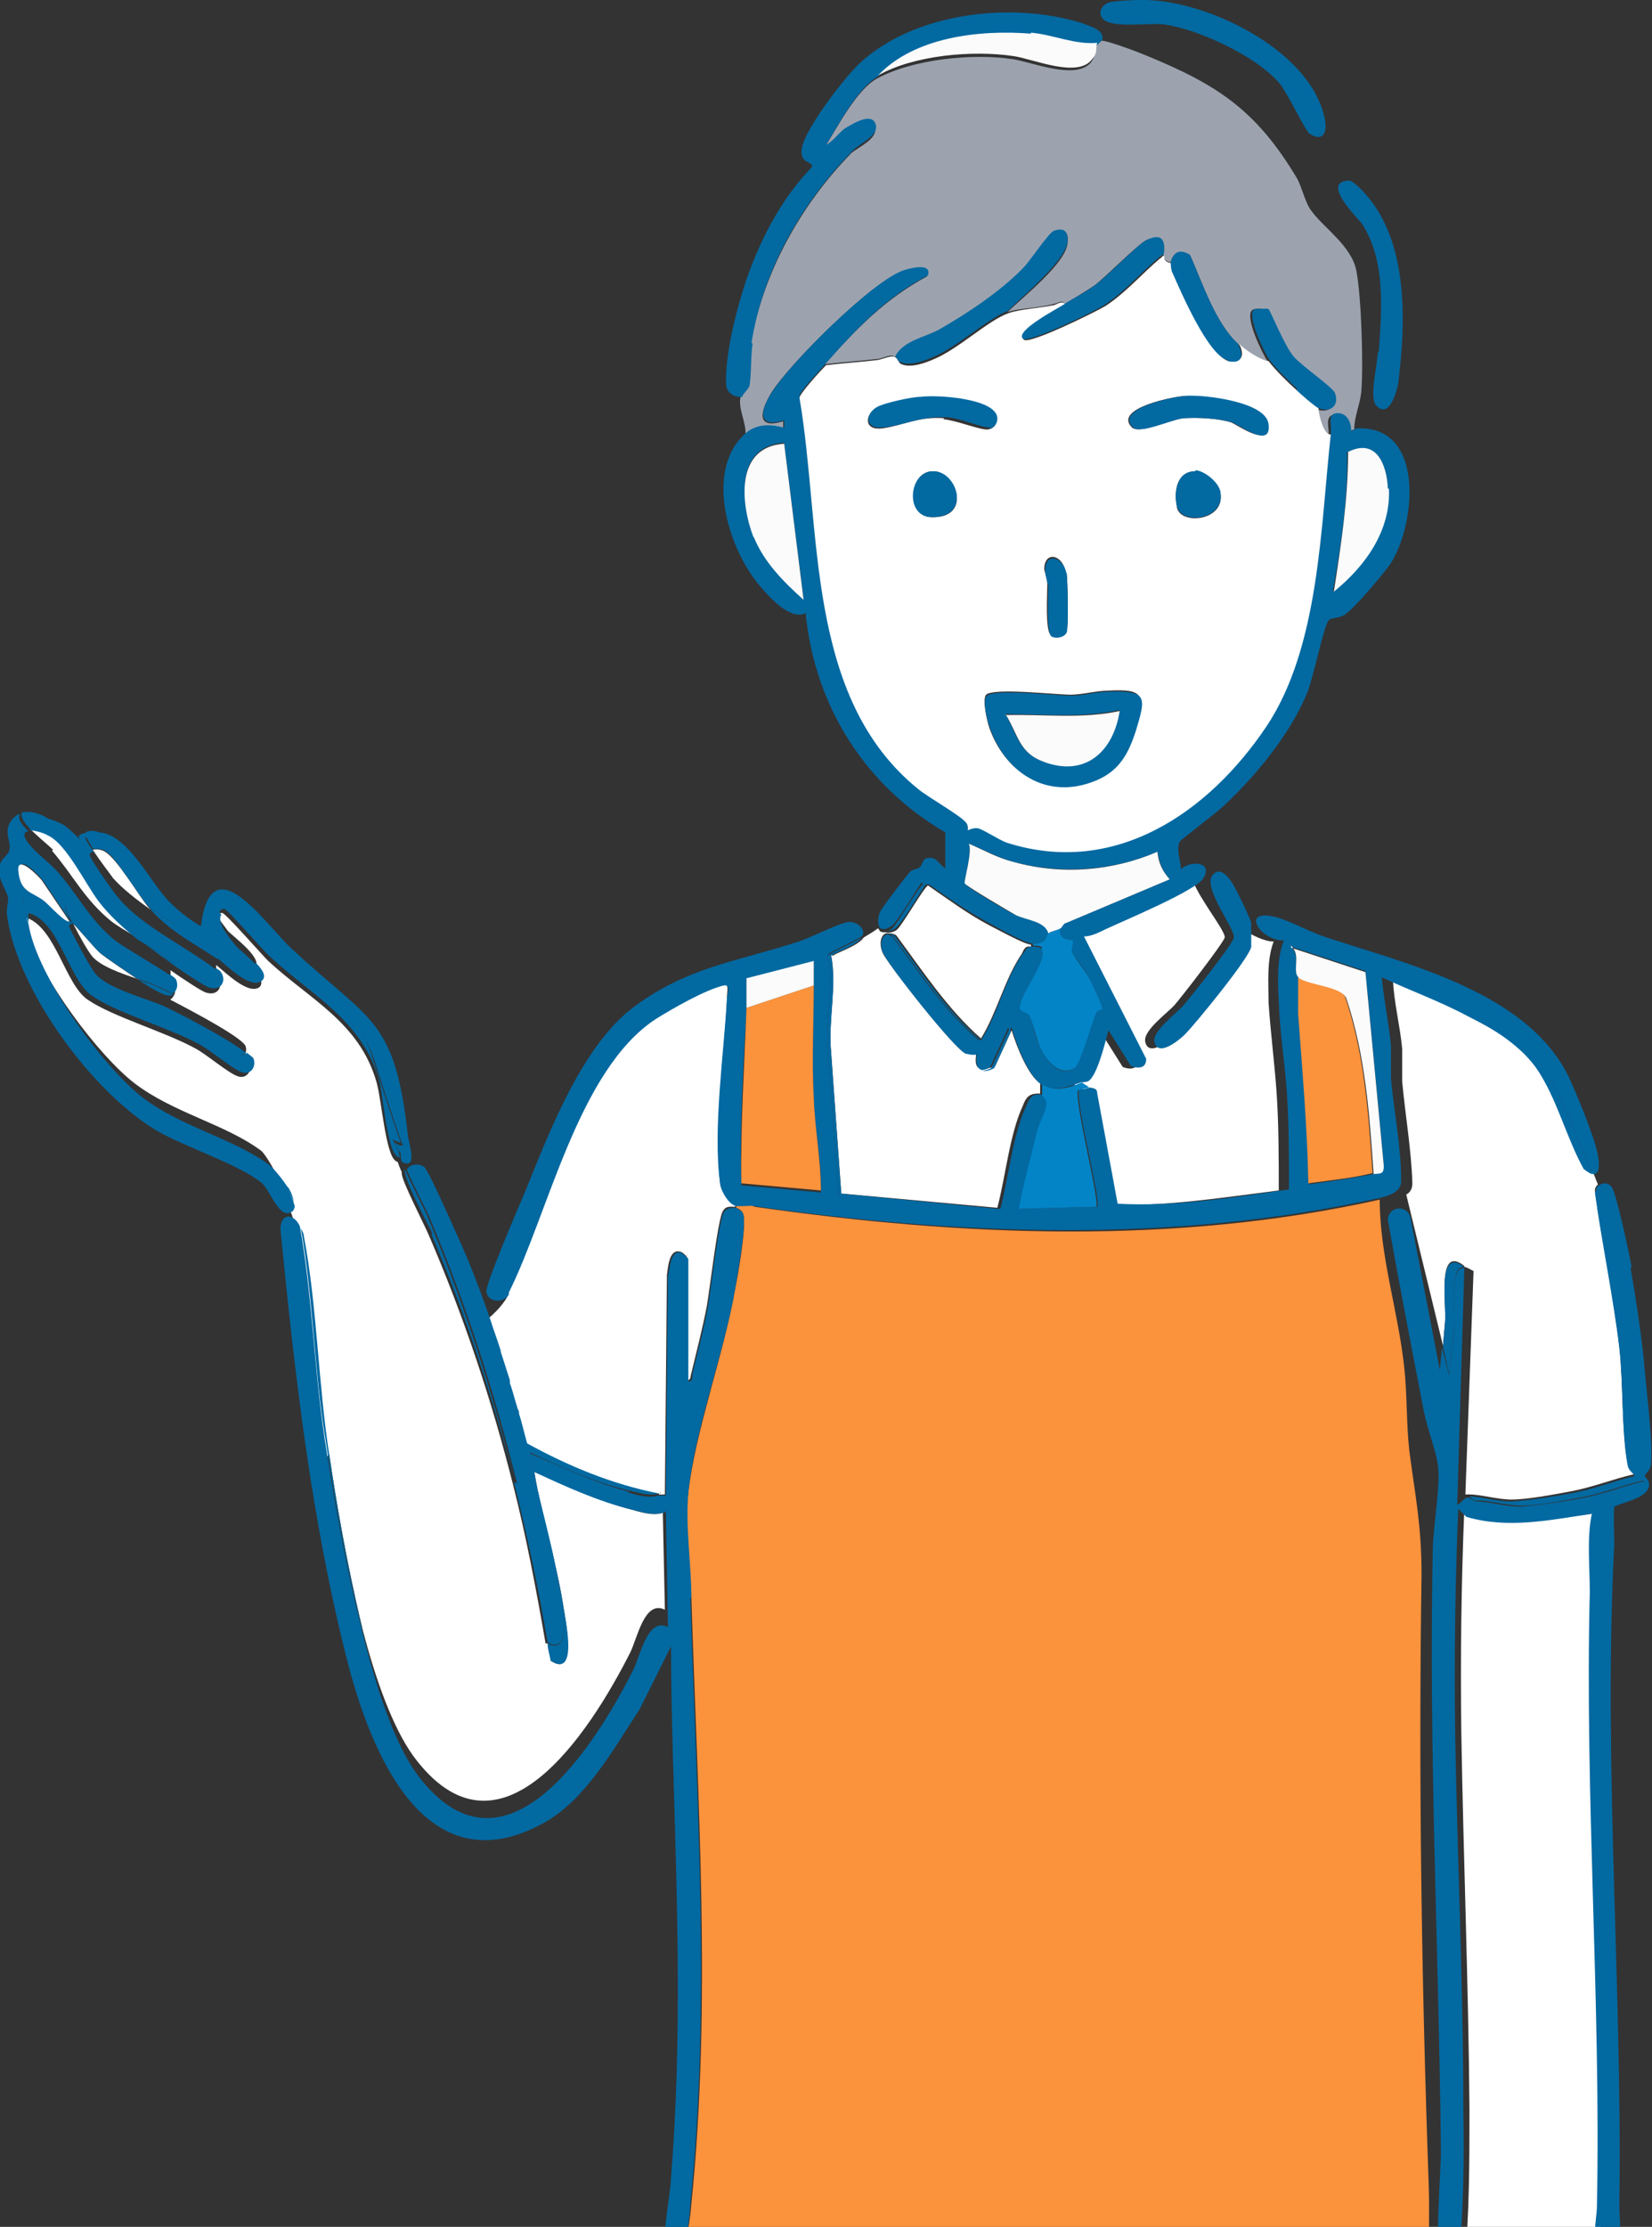
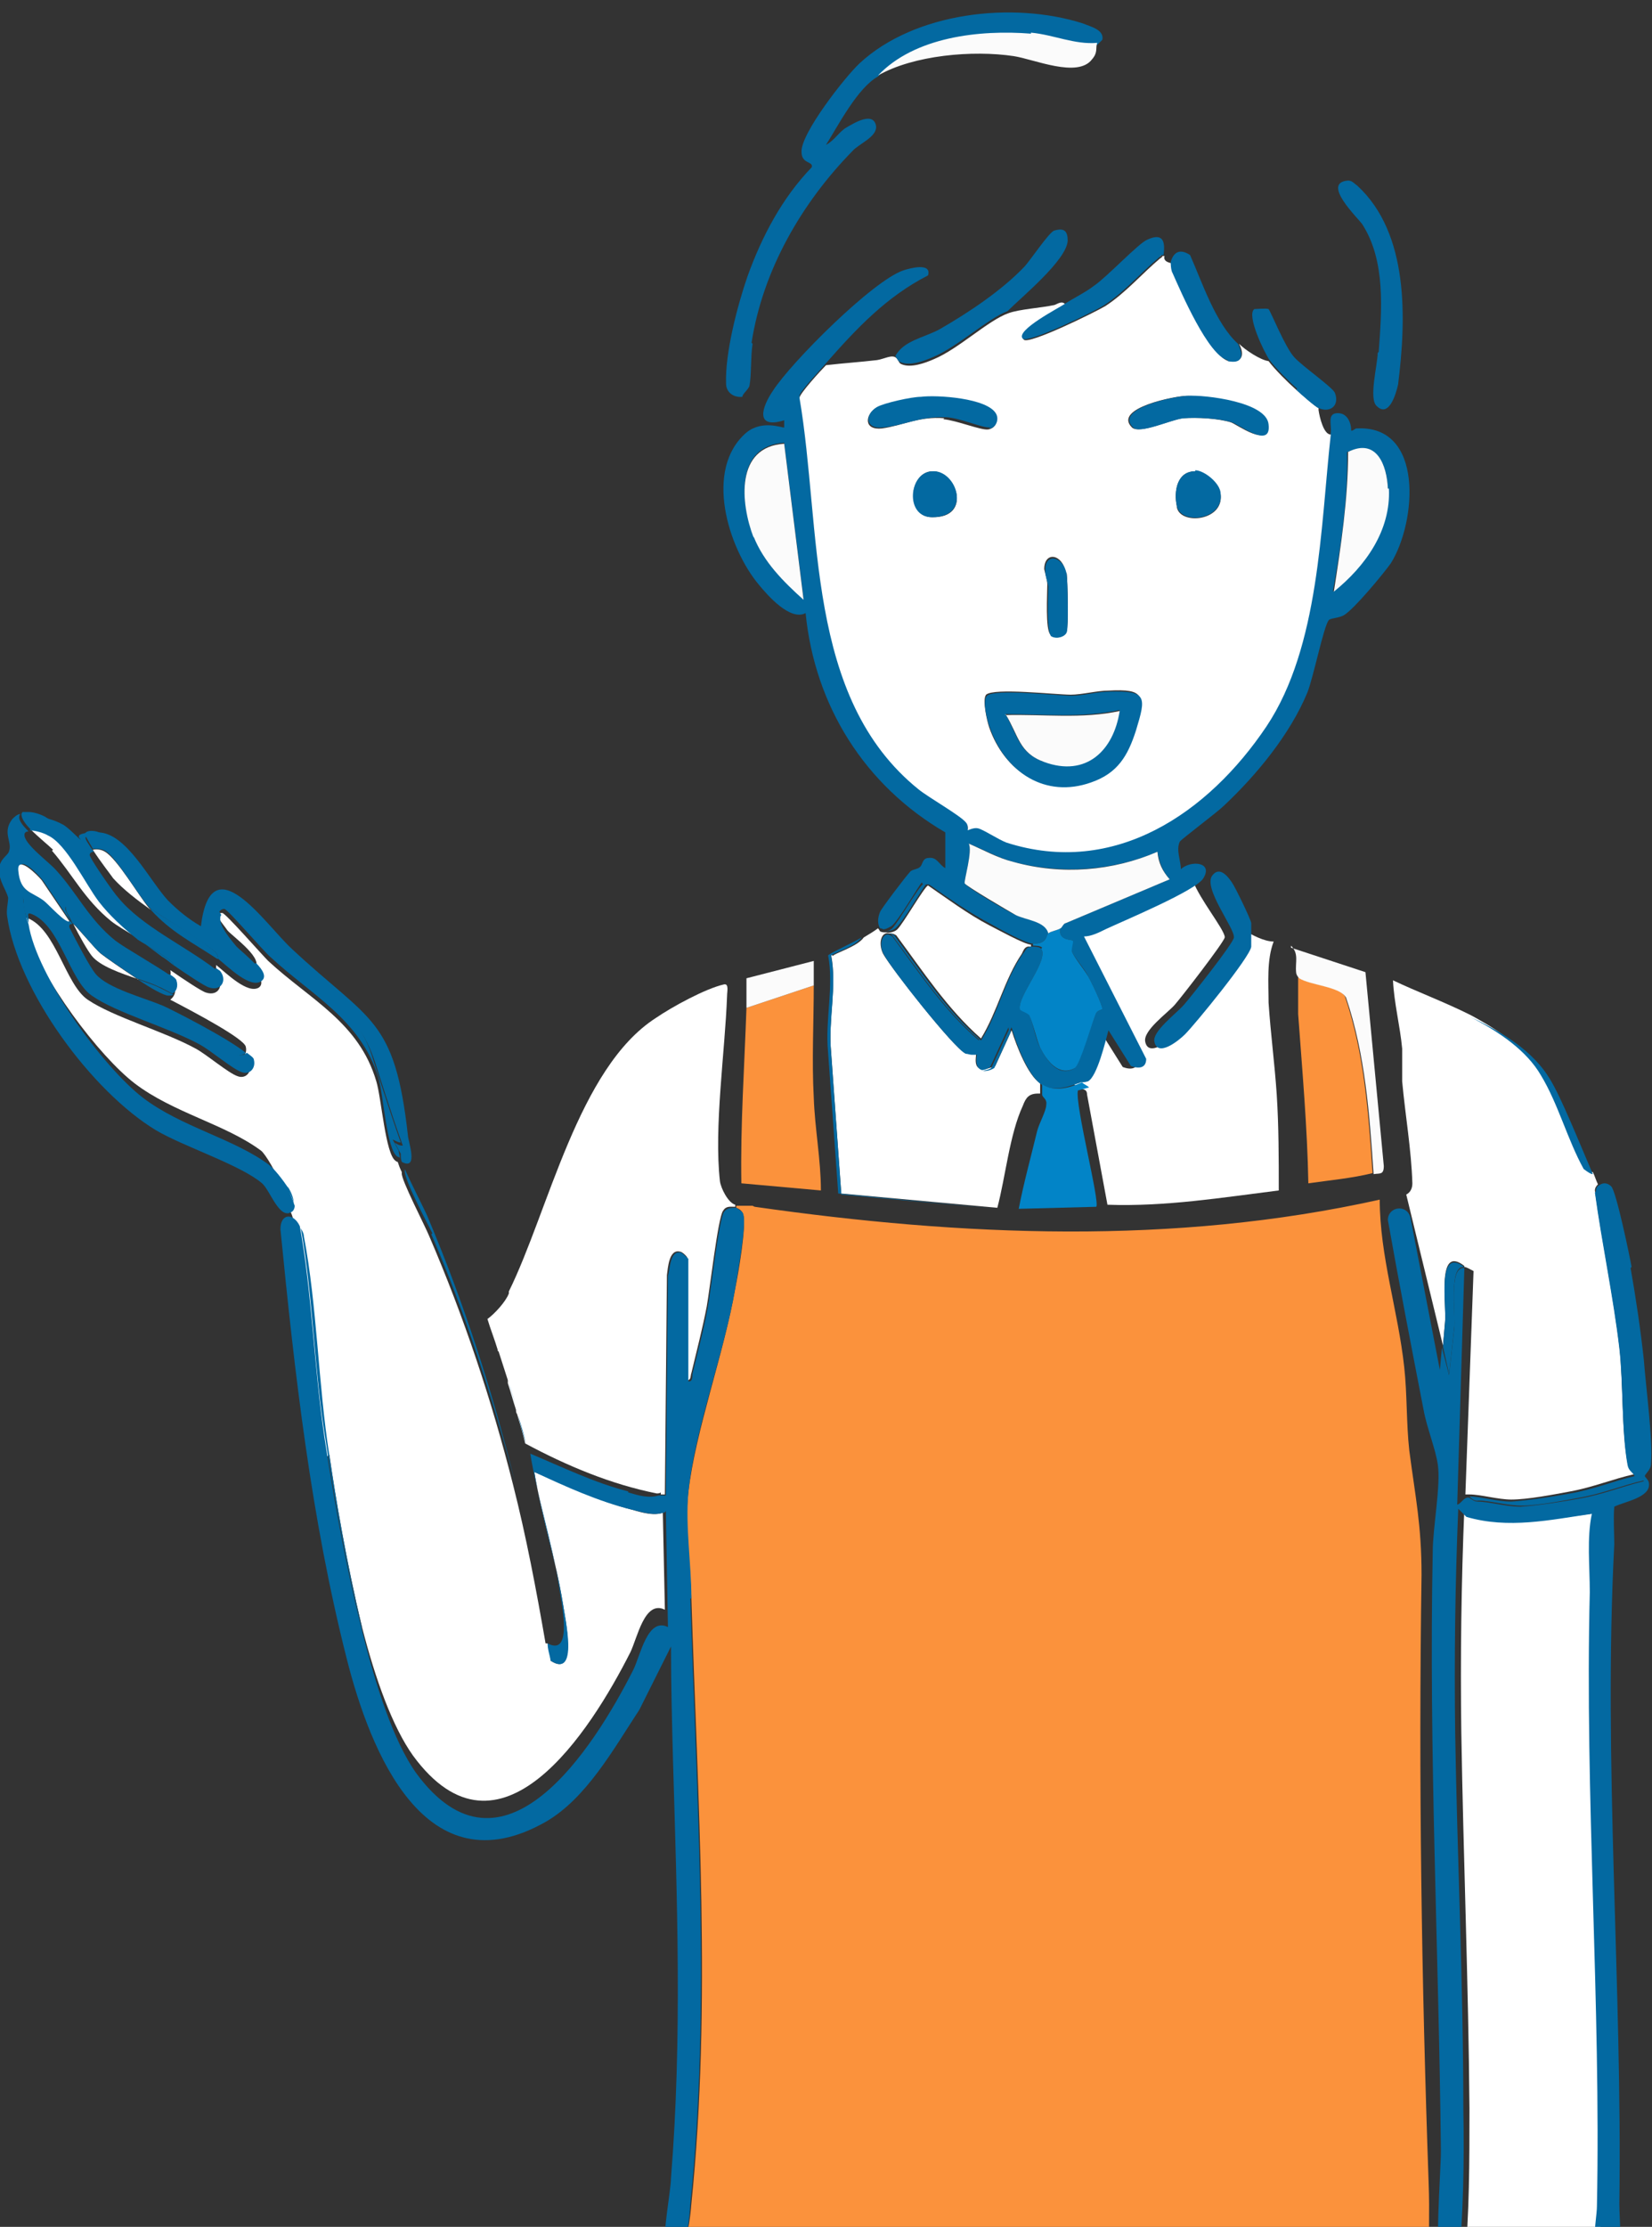
<svg xmlns="http://www.w3.org/2000/svg" id="_レイヤー_1" data-name="レイヤー_1" version="1.1" viewBox="0 0 162 218.3">
  <rect x="0" y="0" width="162" height="218.3" fill="#333333" stroke="none" />
  <defs>
    <style>
      .st0 {
        fill: none;
      }

      .st1 {
        fill: #9ca3af;
      }

      .st2 {
        fill: #fff;
      }

      .st3 {
        fill: #fb923c;
      }

      .st4 {
        fill: #fbfbfb;
      }

      .st5 {
        fill: #0284c7;
      }

      .st6 {
        clip-path: url(#clippath);
      }

      .st7 {
        fill: #0369a1;
      }
    </style>
    <clipPath id="clippath">
      <rect class="st0" width="162" height="224" />
    </clipPath>
  </defs>
  <g class="st6">
    <g>
      <path class="st2" d="M143.4,222.3s0,0,0,0c2.9-.3,9.2-1,13.5-1-.2-1.8.2-4.3.3-5.1.4-20.1-1.2-40.2-.7-60.2,0-2.5-.3-5.2.2-7.7-4.1.5-8.2,1.5-12.3.3l-.8-.8c-.3,7.3-.4,14.7-.3,22,.2,12.2.7,24.6.8,36.9,0,5.2,0,10.4-.5,15.5h0Z" />
      <path class="st2" d="M121.8,92.8c-.2,1-5.5,7.6-6.5,8.6-.6.6-2.7,2.3-3,.7-.2-1.1,2.2-2.8,2.9-3.6.7-.8,4.8-6.1,4.9-6.6,0,0,0,0,0-.1-.2-.9-2.4-3.6-3.1-5.4-1.3,1.3-7.8,4.1-9.4,4.8-.7.3-1.4.6-2.1.7l6.1,12c0,.9-.7,1-1.5.7l-2.2-3.5c-.3,1.1-1.1,4.5-2,5-.3.2-.6,0-.7.1.2.2.5.3.7.5.2.1.7,0,.7.6l2,10.8c5.7.2,11.2-.7,16.8-1.4,0-3.1,0-6.3-.2-9.4-.2-3-.6-6-.8-9,0-1.9-.2-4.2.5-6-.9,0-2.1-.6-3.2-1.3,0,.6,0,1.7,0,1.8h0Z" />
      <path class="st2" d="M143.6,124.2h0c.2,0,.5.2.9.4l-.8,21.9c.1,0,.3,0,.4,0,1.1,0,2.8.5,4.1.5,1.6,0,4.2-.5,5.8-.8,2.2-.4,4.1-1.2,6.3-1.7-.2-.4-.6-.5-.7-1.1-.6-3.3-.4-7.8-.8-11.4-.6-5.1-1.7-10.2-2.4-15.3,0-.3.2-.5.3-.6-.2-.4-.3-.8-.5-1.2-.2,0-.5-.2-.9-.5-1.5-2.9-2.4-6.4-4.2-9.2-1.5-2.4-4.1-4.2-6.9-5.7-2.6-1.3-5.3-2.3-7.6-3.4.1,2.2.7,4.5.9,6.7,0,1,0,2.1,0,3.2.3,3.3.9,6.7,1,10,0,.5-.2.9-.6,1.1l3.6,14.8.2-2.3c.2-1.5-.9-7.7,1.9-5.5h0Z" />
      <path class="st2" d="M81.5,93.6c.6,3.1-.3,6.3,0,9.5l1,13.9,15.3,1.4c.8-3,1.2-7.2,2.5-10,.3-.8.6-1.2,1.5-1.2,0,0,.1,0,.2,0,0-.2,0-.7,0-1-1.2-.8-2.3-3.6-2.8-5.2l-1.6,3.5c-.5.2-.9.3-1.1.3-1.2.1-.7-1.4-.8-1.5,0,0,0,0,0,0h-.2c-.3,0-.6,0-.9-.1-1.1-.5-7.3-8.4-8-9.7-.5-1-.2-2.2.6-2,.2,0,.4,0,.7.2,2.6,3.5,5,7.2,8.3,10.1,1.6-2.6,2.3-5.8,4-8.3.2-.4.3-.8.9-.7v-.2c-.6,0-3.3-1.5-4.1-1.9-2.1-1.1-4.1-2.6-6-3.9,0,0,0,0,0,0-.4.2-2.4,3.7-3,4.3-.2.2-.7.4-1.1.3-.2,0-.4,0-.6-.1,0,0-.1-.2-.2-.3-.4.3-.9.6-1.4.9-.6.9-3,1.6-3,1.8h0Z" />
      <path class="st2" d="M2.1,79.7c.2,0,.4,0,.6,0-.3,0-.5,0-.6,0Z" />
      <path class="st2" d="M14.8,89.2c0,0-.1-.1-.2-.2-1-1.2-3.1-4.8-4.3-5.5-.3-.2-.8-.3-1.2-.2.7,1.1,1.8,2.5,2,2.8,1,1.1,2.3,2.1,3.7,3.1h0Z" />
      <path class="st2" d="M13.5,96c-1.5-1-3.1-2.1-3.6-2.5-.6-.5-2.5-2.8-2.7-2.9,0,0,0,0,0,0,.6,1.2,1.4,2.6,1.8,3.1.8,1,2.8,1.7,4.6,2.3h0Z" />
      <path class="st2" d="M5.1,83.4c2,2.3,3.2,4.8,5.8,6.9.5.4,1.5,1,2.7,1.7-1.4-1.1-2.9-2.4-3.8-3.7-1.2-1.7-3.2-5.6-5-6.5-.3-.1-1.2-.5-1.8-.5.8.8,1.8,1.6,2.2,2h0Z" />
-       <path class="st2" d="M32.3,142.6c.6,4.2,1.7,10.7,3.2,16.9,1.3,5.1,3,9.8,5,12.6,8.5,11.6,17.4-2.4,21.3-10.1.7-1.4,1.4-5.2,3.4-4.2l-.2-9.5c-.9.3-2,0-3-.3-3.2-.8-6.5-2.4-9.6-3.7.7,4.3,2.1,8.5,2.8,12.9.2,1.4,1.5,7.4-1.2,5.6,0-.6-.2-1.1-.3-1.7,0,0-.1,0-.2,0-.9-5.2-1.9-10.5-3.2-15.6-2.1-8.3-4.8-16.4-8.2-24.3-.4-1-2.8-5.6-2.7-6.2,0,0,0,0,0-.1-.2-.4-.3-.7-.4-1,0,0-.1,0-.2-.1-1-.6-1.4-6.2-1.9-7.8-1.7-5.8-6.5-8-10.6-11.8-.7-.7-4.2-4.7-4.5-4.7-.2,0-.4,0-.5.3.3.5.8,1.1,1,1.4.5.6,3.8,2.9,2.6,3.8,0,0,0,0,0,0,.6.7,1,1.4.5,1.8-1.1.7-3.2-1.4-4.2-2.2,0,.3,0,.6-.3.8.1.1.3.2.4.3.7.9.1,2-1.1,1.6-.4-.1-2.2-1.3-3.5-2.2.1.4,0,.8-.3,1,.4.3.6.5.7.6.2.5,0,1-.4,1.3,2.5,1.3,7.2,3.8,7.4,4.6.1.4,0,.8-.3,1,.4.3.7.6.7.7.2.8-.4,1.5-1.2,1.2-.9-.3-3-2.1-4.1-2.7-3.1-1.7-8.1-3.1-10.6-4.8-2.2-1.5-3.1-6.9-5.9-8-.5-.2-.3.3-.3.5,0,.1,0,.3,0,.4,1.7,5.2,7.3,12.6,10.8,15.3,3.8,2.9,8.9,4,12.4,6.6.4.3,1.5,2.1,2.2,3.9.4.6.6,1.2.6,1.7,0,.1,0,.3.1.4.1.2.2.5.3.9,0,.3.1.6.2,1,.1.2.2.5.3.8,1.3,6.8,1.5,14.5,2.5,21.5h0Z" />
+       <path class="st2" d="M32.3,142.6c.6,4.2,1.7,10.7,3.2,16.9,1.3,5.1,3,9.8,5,12.6,8.5,11.6,17.4-2.4,21.3-10.1.7-1.4,1.4-5.2,3.4-4.2l-.2-9.5c-.9.3-2,0-3-.3-3.2-.8-6.5-2.4-9.6-3.7.7,4.3,2.1,8.5,2.8,12.9.2,1.4,1.5,7.4-1.2,5.6,0-.6-.2-1.1-.3-1.7,0,0-.1,0-.2,0-.9-5.2-1.9-10.5-3.2-15.6-2.1-8.3-4.8-16.4-8.2-24.3-.4-1-2.8-5.6-2.7-6.2,0,0,0,0,0-.1-.2-.4-.3-.7-.4-1,0,0-.1,0-.2-.1-1-.6-1.4-6.2-1.9-7.8-1.7-5.8-6.5-8-10.6-11.8-.7-.7-4.2-4.7-4.5-4.7-.2,0-.4,0-.5.3.3.5.8,1.1,1,1.4.5.6,3.8,2.9,2.6,3.8,0,0,0,0,0,0,.6.7,1,1.4.5,1.8-1.1.7-3.2-1.4-4.2-2.2,0,.3,0,.6-.3.8.1.1.3.2.4.3.7.9.1,2-1.1,1.6-.4-.1-2.2-1.3-3.5-2.2.1.4,0,.8-.3,1,.4.3.6.5.7.6.2.5,0,1-.4,1.3,2.5,1.3,7.2,3.8,7.4,4.6.1.4,0,.8-.3,1,.4.3.7.6.7.7.2.8-.4,1.5-1.2,1.2-.9-.3-3-2.1-4.1-2.7-3.1-1.7-8.1-3.1-10.6-4.8-2.2-1.5-3.1-6.9-5.9-8-.5-.2-.3.3-.3.5,0,.1,0,.3,0,.4,1.7,5.2,7.3,12.6,10.8,15.3,3.8,2.9,8.9,4,12.4,6.6.4.3,1.5,2.1,2.2,3.9.4.6.6,1.2.6,1.7,0,.1,0,.3.1.4.1.2.2.5.3.9,0,.3.1.6.2,1,.1.2.2.5.3.8,1.3,6.8,1.5,14.5,2.5,21.5h0" />
      <path class="st2" d="M48.9,132.5c.3.9.6,1.9.9,2.8,0,0,0,.2,0,.3.3.9.5,1.7.8,2.6,0,.1,0,.3.1.4.3,1,.6,2,.8,2.9,4.1,2.2,8.4,4,12.9,4.9.1,0,.3,0,.4-.1v.2c.2,0,.3,0,.4,0l.2-21.5c.1-.7.2-2.6,1.3-2.3.2,0,.7.5.7.6v12c.4,0,.3-.5.4-.7.5-2.1,1.1-4.4,1.5-6.5.3-1.6,1.1-8.7,1.6-9.4.3-.5.7-.4,1.2-.4v-.2c-.7-.2-1.4-1.6-1.5-2.3-.6-5.3.5-12.7.7-18.2,0-.4.2-1.2-.3-1.1-1.8.4-5.1,2.2-6.7,3.3-7.6,4.9-10.5,18.9-14.4,26.8,0,0,0,.1,0,.2-.3.8-1.4,2-2.1,2.5.3,1,.7,2,1,3,0,0,0,0,0,.1h0Z" />
-       <path class="st2" d="M64.6,146.5c.1,0,.3,0,.4,0v-.2c-.1,0-.3.1-.4.1Z" />
      <path class="st3" d="M73.8,118.2c-.5,0-1.2,0-1.6,0v.2c.3.1.6.3.7.7.3,1.1-.5,5.8-.8,7.2-1.1,6.4-3.9,13.9-4.6,20-.4,3.4.2,7.1.3,10.4.6,19.5,2,39.8,0,59.3-.1,1.3-.3,2.8-.7,4,.4,0,5.8,1.5,7,1.7,5,.8,11.3,1.5,16.3,2,4.7.4,9-.1,13.6-.3,7.1-.2,13.6.8,20.8.5,2.5-.1,5.9-.1,8.3-.5,2.2-.4,4.6-1.6,7-1.4,0-2.6.1-5.3,0-7.9-.7-19.9-1-39.8-.7-59.7,0-4.9-.6-7.6-1.2-12.2-.3-2.7-.2-5.5-.5-8.2-.6-5.5-2.4-10.9-2.4-16.4-20.2,4.5-41,3.6-61.3.7h0Z" />
-       <path class="st1" d="M76.8,42c0,0,0-.5,0-.7-2.9.9-2.1-1.3-1.1-2.9,1.8-2.8,9.8-10.8,12.8-11.8.6-.2,2.8-.8,2.4.5-4.1,2.2-7,5.2-10,8.6,1.7-.2,3.3-.3,5-.5.7,0,1.4-.6,1.9-.2.8-1.5,2.9-1.8,4.3-2.6,2.8-1.6,6.1-3.8,8.3-6.1.6-.6,2.5-3.5,3-3.6,1-.3,1.4.1,1.3,1,0,2-4.5,5.5-5.9,6.9,1.1-.4,3.1-.4,4.5-.8.3,0,.9-.5,1.1,0,1-.6,2-1.2,2.9-1.8,1.2-.9,4.4-4.2,5.2-4.5,1.5-.6,1.8.1,1.6,1.5-.1.6.7.7.7.7.3-1.1,1-1.2,1.9-.7,1.2,2.7,2.5,6.7,4.7,8.7.6.6,2.1,1.6,2.9,1.7-.5-.7-2.3-4.4-1.5-5,.2-.2,1.2-.2,1.4,0,.2.1,1.6,3.6,2.5,4.7.8,1,3.8,3,4,3.5.6,1.2-.5,2-1.6,1.5.2.7.6,2.5,1.2,2.4,0-.8-.4-1.8.7-1.9.9,0,1.3.9,1.3,1.7,0,0,.4-.2.5-.2,0-1.3.6-2.5.7-3.8.2-2.6,0-9.3-.5-11.8-.5-2.4-3.1-4.1-4.3-5.7-.7-.8-1-2.4-1.5-3.3-4-6.7-7.8-9.2-14.9-12.1-.7-.3-3.9-1.5-4.3-1.4,0,0-.5.5-.5.5-.2.5,0,.9-.5,1.6-1.5,1.8-5.7,0-7.7-.3-3.9-.6-9.8,0-13.3,1.9-2,1.1-3.9,4.8-5.1,6.7.7-.4,1.3-1.2,2-1.7.7-.4,2.5-1.6,2.9-.2.3,1.1-1.6,1.9-2.3,2.5-5,5.1-8.7,11.8-9.9,18.8-.2,1.2,0,2.9-.3,4.1-.1.5-.6.9-.7,1.1-.2,1.1.6,2.5.5,3.6,1.6-1.3,3.5-.3,3.7-.5h0Z" />
-       <path class="st7" d="M50.4,145.3c1.3,5.2,2.4,10.4,3.3,15.7,2.6,1.5,1.3-4.3,1.1-5.7-.7-4.3-2.1-8.5-2.8-12.9,3,1.4,6.3,2.9,9.6,3.7,1,.2,2,.6,3,.3-4.6-.9-8.9-2.7-12.9-4.9-.3-1-.5-2-.8-2.9,0-.1,0-.3-.1-.4-.3-.9-.5-1.8-.8-2.6,0,0,0-.2,0-.3-.3-.9-.6-1.9-.9-2.8,0,0,0,0,0-.1-.3-1-.7-2-1-3-1-2.9-2.1-5.8-3.4-8.6-.4-.9-2.7-6.1-3.1-6.4-.5-.4-1.5-.3-1.7.3.7,1.6,1.9,3.9,2.2,4.6,3.6,8.5,6.4,17.2,8.6,26.1h0Z" />
      <path class="st7" d="M67.8,156.7c0-3.4-.6-7-.3-10.4.6-6.1,3.5-13.6,4.6-20,.2-1.4,1.1-6.1.8-7.2,0-.3-.4-.5-.7-.7-.5,0-.9,0-1.2.4-.5.7-1.3,7.8-1.6,9.4-.4,2.2-1,4.4-1.5,6.5,0,.3,0,.8-.4.7v-12c0,0-.5-.5-.7-.6-1.1-.3-1.1,1.6-1.3,2.3l-.2,21.5c-.1,0-.3,0-.4,0v1.7c.2,0,.3,0,.4-.2l.2,11.4c-2-1-2.7,2.8-3.4,4.2-3.9,7.7-12.8,21.7-21.3,10.1-2.2-3.1-4-8.6-5.4-14.4-1.7-6.7-2.9-14-3.6-18.6-1-6.7-1.2-14-2.4-20.6-.6-1.3-1.9-1.3-1.9.3,1.4,14.2,3,28.3,6.5,42.1,2.3,9.1,7.7,22.7,19.5,16,4-2.3,6.7-7.2,9.2-11l3.1-6.2c0,3.8.1,7.5.2,11.3.4,13.7.9,27.1-.2,40.8,0,1.2-.9,5.8-.5,6.5.6.9,1.4,0,1.7,0,.5-1.3.6-2.7.7-4,2-19.4.6-39.8,0-59.3h0Z" />
      <path class="st7" d="M42.3,121c3.4,7.9,6,16,8.2,24.3-2.2-8.9-5-17.6-8.6-26.1-.3-.7-1.5-3-2.2-4.6,0,0,0,0,0,.1-.2.7,2.2,5.2,2.7,6.2Z" />
      <path class="st7" d="M35.5,159.5c-1.5-6.2-2.6-12.7-3.2-16.8-1.1-7-1.2-14.7-2.5-21.5,0-.3-.2-.6-.3-.8,1.2,6.6,1.3,13.9,2.4,20.6.7,4.6,1.9,11.9,3.6,18.6Z" />
      <path class="st7" d="M61.6,146.2c-3.2-.8-6.5-2.4-9.6-3.7.7,4.3,2.1,8.5,2.8,12.9.2,1.4,1.5,7.1-1.1,5.7,0,.6.2,1.1.3,1.7,2.8,1.8,1.4-4.2,1.2-5.6-.7-4.3-2.1-8.5-2.8-12.9,3,1.4,6.3,2.9,9.6,3.7.9.2,2,.6,3,.3v-1.7c-.2,0-.3,0-.4,0-1,.3-2,0-3-.3h0Z" />
      <path class="st7" d="M49.8,135.3c-.3-.9-.6-1.9-.9-2.8.3.9.6,1.9.9,2.8Z" />
      <path class="st7" d="M50.7,138.2c-.3-.9-.5-1.8-.8-2.6.3.9.5,1.7.8,2.6Z" />
      <path class="st7" d="M51.6,141.6c-.3-1-.6-2-.8-2.9.3,1,.6,2,.8,2.9Z" />
-       <path class="st7" d="M152,105.8c1.1,1.8,2.7,5.8,4.2,9.3.6,0,.7-.7.5-1.8-.3-1.8-2-5.8-2.8-7.6-4-8.4-15.6-11.1-23.8-13.8-1.6-.5-3.5-1.6-5-2-3.5-.9-1.6,2.3.8,2.3-.7,1.7-.6,4.1-.5,6,.1,3,.6,6,.8,9,.2,3.1.2,6.3.2,9.4-5.6.8-11.1,1.7-16.8,1.4l-2-10.8c0-.6-.5-.5-.7-.6l-1.1.3c-.3,1.4,2.2,10.9,1.8,11.4l-7.6.2c.5-2.6,1.1-5.1,1.8-7.6.2-.7.8-2,.9-2.6,0-.6-.4-.7-.4-1-.1,0-.2,0-.3,0h0c0,0-.1,0-.2,0-.7,0-.9.5-1.2,1.2-1.3,2.8-1.7,7-2.5,10h-.3s0,0,0,0l-15.6-1.5-1-13.9c-.3-3.2.6-6.4,0-9.5,0-.2,1.7-.9,3.3-1.8.2-.2.2-.5,0-.8-.2-.4-.9-.7-1.4-.6-1.1.2-3.7,1.6-5.1,2-5.9,1.9-10.5,2.4-15.7,6.2-5.2,3.8-8.4,12.3-10.8,18.2-.6,1.4-3.9,9.1-3.8,9.8.1,1.1,1.7,1.2,2.2.3,0,0,0-.1,0-.2,3.9-7.8,6.8-21.8,14.4-26.8,1.6-1,4.9-2.9,6.7-3.3.6-.1.4.7.3,1.1-.3,5.5-1.4,12.9-.7,18.2,0,.7.8,2.1,1.5,2.3.4.1,1.1,0,1.6,0,20.3,2.9,41.2,3.7,61.3-.7,1-.2,2.5-.6,2.4-1.8,0-3.3-.7-6.7-1-10,0-1,0-2.1,0-3.2-.2-2.2-.7-4.5-.9-6.7,2.5,1.2,5.6,2.3,8.4,3.8,3.2,1.6,6.2,3.4,7.8,6.1h0ZM72.7,116.1c-.2-5.8.2-11.5.5-17.2,0-1,0-1.9,0-2.9l6.6-1.7c0,.8,0,1.6,0,2.4,0,3.6-.2,7.4,0,11.1.1,3,.8,6.1.7,9.1l-7.8-.7ZM134.7,115.1c-2.1.4-4.2.7-6.3,1,0-5.6-.6-11.1-1-16.6,0-1.2,0-2.4,0-3.5,0,0-.2-.3-.3-.6-.1-.9.3-1.8-.5-2.6l7.3,2.4,1.8,19c0,1-.4.7-1,.8h0Z" />
      <path class="st7" d="M151.1,105.4c1.7,2.8,2.6,6.3,4.2,9.2.4.3.7.5.9.5-1.5-3.5-3.1-7.5-4.2-9.3-1.6-2.7-4.6-4.6-7.8-6.1,2.9,1.5,5.5,3.3,6.9,5.7h0Z" />
      <path class="st7" d="M81.2,93.6c.6,3.1-.3,6.3,0,9.5l1,13.9,15.6,1.5s0,0,0,0l-15.3-1.4-1-13.9c-.3-3.2.6-6.4,0-9.5,0-.2,2.4-.9,3-1.8-1.6.9-3.3,1.6-3.3,1.8h0Z" />
      <path class="st7" d="M101.7,107.3c0,0,.1,0,.2,0h0c0,0-.1,0-.2,0h0Z" />
      <path class="st7" d="M50,126.9c0,0,0-.1,0-.2,0,0,0,.1,0,.2Z" />
      <path class="st7" d="M90.5,86.7c.1,0,.2,0,.3,0,0,0,0,0,0,0,0,0,.2,0,.3,0,2,1.4,4,2.8,6.1,3.9.7.4,3.4,1.9,4.1,1.9,1.3.1,1.3-.8,1.5-1-.2-1.2-2.1-1.3-3.2-1.8-.7-.3-4.8-2.7-5-3.1-.1-.2.8-3.2.4-3.9,1.5.6,2.9,1.4,4.4,1.8,4.6,1.2,9.7.9,14.1-1,.2,1.1.5,1.9,1.2,2.7l-10.2,4.3c-.3,0-.4.5-.5.5-.3,1.2,1.1,1.1,1.2,1.2,0,0-.2.6-.1,1,.1.5,1.3,1.8,1.6,2.5.3.5,1.4,2.8,1.4,3.2,0,.1-.4.1-.6.4-.4.9-1.7,5.1-2.1,5.4-1.6,1-2.8-.8-3.4-2-.5-.9-.7-2.6-1.1-3.2-.2-.4-.8-.4-.9-.6-.2-1.3,2.9-4.8,2.1-5.9-.2-.2-.6-.2-.9-.2-.6,0-.6.4-.9.7-1.8,2.6-2.4,5.8-4.1,8.5,0,0-.1-.1-.2-.2,0,0,0,.1,0,.2-3.4-2.9-5.9-6.7-8.5-10.2-.2-.1-.3-.2-.5-.2-.6.1-.8,1.2-.3,2,.7,1.4,6.9,9.2,8,9.7.2,0,.4.1.6.1.1,0,.2,0,.2,0,.2,0,.3,0,.3,0,0,0-.3,1.3.5,1.5.2,0,.5-.1.8-.3l1.8-3.9c0,.1,0,.2.1.4l.2-.4c.4,1.5,1.6,4.7,2.9,5.6,1.2.8,2.8.2,3.9-.2.1,0,.4,0,.7-.1.9-.5,1.7-3.9,2-5l2.2,3.5c.8.3,1.5.2,1.5-.7l-6.1-12c.7,0,1.5-.4,2.1-.7,1.7-.8,8.9-3.8,9.6-5,1-1.6-1.2-1.8-2.2-.9,0-.8-.5-1.9-.1-2.7.1-.2,3.7-2.9,4.3-3.5,3.2-3,6.5-7,8.2-11.1.6-1.5,1.6-6.5,2.1-7.1.1-.2,1-.2,1.5-.5,1-.6,3.9-4.1,4.6-5.1,2.5-4,3.3-13.6-3.4-13.2-.1,0-.4.3-.5.2,0-.8-.4-1.7-1.3-1.7-1.1,0-.6,1.1-.7,1.9-1,9-1.1,20.8-6.3,28.6-5.6,8.5-14.8,14.9-25.5,11.4-.9-.3-2.3-1.2-2.8-1.4-.5-.1-1,.2-1,.2,0,0,0-.5-.2-.8-.6-.7-3.6-2.4-4.6-3.2-11.2-9-9.5-25.5-11.7-38.4,0-.4,2.2-2.7,2.6-3.2,3-3.4,5.9-6.5,10-8.6.4-1.3-1.8-.7-2.4-.5-3,1-11,9-12.8,11.8-1.1,1.6-1.8,3.8,1.1,2.9,0,.2,0,.7,0,.7-.1.1-2.1-.8-3.7.5-4.2,3.6-1.8,11.3,1.2,14.9.9,1.1,3.1,3.6,4.6,2.8.9,9.1,5.8,16.9,13.7,21.5v3.5c-.6-.3-.8-1.1-1.6-1-.7,0-.6.7-.9.9-.2.2-.6.2-.9.4-.4.4-2.9,3.7-3,4-.2.5-.3,1.1,0,1.6,0,0,.2,0,.3.1.3,0,.6-.2.8-.3.7-.5,2.7-4,3-4.3h0ZM132.2,44.3c2.8-1.3,3.8,1.3,3.9,3.6.2,4.1-2.3,7.6-5.4,10.1.8-4.5,1.5-9.1,1.4-13.7ZM73.9,52.6c-1.3-3.4-1.8-8.9,3-9.2l1.9,15.3c-2-1.7-3.9-3.6-4.9-6.2h0Z" />
      <path class="st7" d="M95.3,103.4h.2c0,0-.1,0-.2,0Z" />
      <path class="st7" d="M87.8,91c.7-.5,2.7-4,3-4.3,0,0,0,0,0,0,0,0,0,0,0,0-.1,0-.2,0-.3,0-.4.2-2.4,3.7-3,4.3-.2.2-.5.3-.8.3.4,0,.9-.1,1.1-.3h0Z" />
      <path class="st7" d="M97.2,104.7c-.3.2-.6.2-.8.3.2,0,.6,0,1.1-.3l1.6-3.5c0-.1,0-.3-.1-.4l-1.8,3.9h0Z" />
      <path class="st7" d="M96,102c0,0,0-.1,0-.2-3.3-2.9-5.7-6.6-8.3-10.1-.3-.2-.5-.2-.7-.2.1,0,.3,0,.5.2,2.7,3.6,5.1,7.3,8.5,10.2h0Z" />
      <path class="st7" d="M160,124.2c-.2-1.1-1.5-7.4-2-7.9-.4-.4-.9-.4-1.3,0,.2.5.4,1,.6,1.4.7,5,1.8,10,2.4,15,.4,3.5.2,8.1.8,11.4.1.6.5.7.7,1.1-2.1.5-4,1.3-6.3,1.7-1.6.3-4.2.7-5.8.8-1.4,0-3.1-.5-4.2-.5-.4,0-.6-.3-.9-.4h0c-.5,0-.7.6-1.1.7l.7-23.2c-1.6-.2-.8,4.7-1,6l-.5,4.5-.7-2.7-.2,2.2-2.9-15c-.4-1.3-2.2-1-2.2.3,1.1,6.2,2.3,12.4,3.5,18.6.3,1.7,1.2,3.9,1.4,5.4.3,2-.5,6.2-.5,8.5-.4,19.6.6,39.2.8,58.8,0,2-.7,10.5.1,11.6.3.4,1.4.4,1.6-.2.5-5.2.6-10.3.5-15.5,0-12.3-.6-24.7-.8-36.9-.1-7.3,0-14.7.3-22l.8.8c4.1,1.2,8.2.3,12.3-.3-.5,2.4-.2,5.1-.2,7.7-.5,20.1,1.1,40.2.7,60.2,0,1.3-1.1,6.8.9,6.9.6,0,1.2-.5,1.3-1.1.3-1.5,0-4.4,0-6.1.3-21.3-1.6-43.4-.5-64.6,0-1.2-.1-2.5,0-3.7,1-.5,3.6-.9,3.4-2.3,0-.3-.4-.6-.4-.7,0-.2.6-.6.6-1.2.2-2.4-.5-7.5-.7-10.2-.3-2.8-.8-6.2-1.3-9h0Z" />
      <path class="st7" d="M156.4,116.9c.7,5.1,1.8,10.2,2.4,15.3.4,3.5.2,8.1.8,11.4.1.6.5.7.7,1.1-2.1.5-4,1.3-6.3,1.7-1.6.3-4.2.7-5.8.8-1.4,0-3-.5-4.1-.5.2.2.5.5.9.4,1.1,0,2.8.5,4.2.5,1.6,0,4.2-.5,5.8-.8,2.2-.4,4.1-1.2,6.3-1.7-.2-.4-.6-.5-.7-1.1-.6-3.3-.4-7.8-.8-11.4-.6-5-1.7-10-2.4-15-.2-.4-.4-.9-.6-1.4-.2.1-.3.3-.3.6Z" />
      <path class="st7" d="M142.6,130.2c.2-1.3-.6-6.2,1-6h0c-2.8-2.1-1.7,4-1.9,5.5l-.2,2.3.6,2.7.5-4.5h0Z" />
      <path class="st7" d="M14.8,89.2c2,2.2,4.1,3.2,6.5,4.8,0,0,0,0,.1,0,0-.2-.1-.5-.3-.7-1.8-1.5-4.2-2.8-6.3-4.2h0Z" />
      <path class="st7" d="M13.5,92c.8.6,1.6,1.2,2.4,1.8.2.1.6.4,1.1.8,0,0,0,0,0-.1-.2-.4-1.9-1.4-3.5-2.4Z" />
      <path class="st7" d="M9.2,86.6c1.5,2,4.1,4,6.2,5.5.8.5,4,2.8,4.6,3,.5.2.9,0,1.1-.1-3-2.3-7.2-4.2-9.5-7-.4-.4-2.9-4-2.8-4.2,0-.2.2-.3.4-.3-.5-.7-.9-1.3-.8-1.4.1-.6,1.2-.4,1.6-.1,1.1.6,3.2,4.3,4.3,5.5,2,2.3,4.2,3.4,6.7,5,1,.7,3.2,3,4.3,2.3-.7-.8-1.8-1.7-2.1-2-.5-.6-1.7-2-1.6-2.8,0-.1,0-.2.1-.3-.3-.5-.6-1.1-.6-1.4,0-.3.3-.7.6-.6.3,0,3.8,4.1,4.5,4.7,4.1,3.8,8.8,6.1,10.6,11.8.3.9,1.5,4.8,2.7,8.1-.2,0-.4,0-.8-.3l.6,1.1c0,0,0,.1,0,.2,0,.1,0,.3.1.6,1.7.9.6-2.1.6-2.6-1.3-11.6-3.7-11.1-11.4-18.3-2.6-2.4-7.9-10.4-8.9-2.2-1.2-.7-2.2-1.5-3.2-2.5-1.8-1.9-4.1-6.7-6.9-6.7s-1.6.7-1.7.7c-.1,0-1.3-1.3-1.8-1.5-.7-.4-2-.8-3.1-.8.6,0,1.3.3,1.5.4,1.8.8,3.7,4.8,5,6.5h0Z" />
      <path class="st7" d="M13.5,96c1.3.9,2.6,1.6,3,1.6.2,0,.4,0,.5-.1-.6-.3-1.2-.6-1.4-.7-.6-.3-1.3-.5-2.1-.8h0Z" />
      <path class="st7" d="M26.4,114.2c-3.5-2.6-8.6-3.7-12.4-6.6-3.9-3-10.4-11.9-11.2-17-.3-.8-.4-1.5-.5-2.2,0-.3-.2-.7.3-.5,2.8,1.1,3.7,6.5,5.9,8,2.4,1.7,7.5,3.1,10.6,4.8,1.1.6,3.2,2.4,4.1,2.7.4.1.7,0,.9-.2-1.9-1.5-7-4.1-8.1-4.6-1.9-.8-5.4-1.7-6.6-3.1-.6-.7-2-3.4-2.5-4.4-.2-.3-.1-.6.2-.5-.3-.5-.5-1-.6-1.2-.2-.4-.1-.7.3-.5.2,0,2.1,2.4,2.7,2.9.9.7,5.8,4.1,6.6,4.1.3,0,.5,0,.7-.2-1.4-1-4.6-2.8-5.5-3.5-2.6-2.1-3.7-4.6-5.8-6.9-.7-.8-3.2-2.6-3.1-3.5,0-.2.2-.3.4-.3-.6-.6-1-1.1-.9-1.5,0,0,0-.1.1-.2-.3,0-.6.3-.8.5-1,1.3,0,2.2-.3,3.1-.1.5-.9.7-1,1.8,0,1.2.7,2,.9,2.8,0,.5-.2,1.2-.1,1.8,1,7.3,8.3,17.2,14.6,21,2.7,1.6,8.3,3.4,10.4,5.2.8.7,1.7,3.6,2.9,2.8.2-.1.3-.4.3-.6-.2-.5-.4-1.1-.6-1.7-.6-.9-1.4-1.9-1.8-2.2h0ZM4.2,86.3l2.7,4c-.2.3-2.1-1.7-2.5-2-1.2-.9-2.4-.7-2.5-2.9-.1-1.8,1.9.4,2.3.9Z" />
      <path class="st7" d="M9.5,91.7c-.6-.5-2.5-2.8-2.7-2.9-.4-.2-.4.1-.3.5.1.3.4.7.6,1.2,0,0,0,0,0,0,.2,0,2.1,2.4,2.7,2.9.5.4,2.1,1.5,3.6,2.5.8.3,1.5.5,2.1.8.3.1.8.4,1.4.7.4-.2.6-.7.4-1.3,0-.1-.3-.4-.7-.6-.2.1-.4.2-.7.2-.8,0-5.7-3.4-6.6-4.1Z" />
      <path class="st7" d="M28.2,116.3c.2.6.5,1.2.6,1.7,0-.5-.2-1.1-.6-1.7Z" />
      <path class="st7" d="M23.2,103.3c-.9-.3-3-2.1-4.1-2.7-3.1-1.7-8.1-3.1-10.6-4.8-2.2-1.5-3.1-6.9-5.9-8-.5-.2-.3.3-.3.5,0,.7.2,1.4.5,2.2,0-.1,0-.3,0-.4,0-.3-.2-.7.3-.5,2.8,1.1,3.7,6.5,5.9,8,2.4,1.7,7.5,3.1,10.6,4.8,1.1.6,3.2,2.4,4.1,2.7.8.3,1.4-.4,1.2-1.2,0-.2-.3-.4-.7-.7-.2.2-.5.3-.9.2Z" />
      <path class="st7" d="M39.1,113c0,0,0-.1,0-.2l-.6-1.1c.4.2.6.3.8.3-1.2-3.4-2.4-7.2-2.7-8.1-1.7-5.8-6.5-8-10.6-11.8-.7-.7-4.2-4.7-4.5-4.7-.3,0-.6.3-.6.6,0,.4.2.9.6,1.4.1-.2.3-.3.5-.3.3,0,3.8,4.1,4.5,4.7,4.1,3.8,8.8,6.1,10.6,11.8.5,1.6.8,7.2,1.9,7.8,0,0,.1,0,.2.1,0-.3-.1-.5-.1-.6Z" />
      <path class="st7" d="M20.9,92.2c-2.5-1.7-4.7-2.7-6.7-5-1-1.2-3.1-4.8-4.3-5.5-.4-.3-1.5-.4-1.6.1,0,0,.4.7.8,1.4.4,0,.9,0,1.2.2,1.1.6,3.2,4.3,4.3,5.5,0,0,.1.1.2.2,2.1,1.4,4.5,2.8,6.3,4.2.2.2.3.5.3.7,1,.8,3.1,2.9,4.2,2.2.6-.4.2-1.1-.5-1.8-1.2.8-3.3-1.6-4.3-2.3h0Z" />
      <path class="st7" d="M2.9,81.4c.6,0,1.5.3,1.8.5,1.8.8,3.7,4.8,5,6.5,1,1.3,2.4,2.6,3.8,3.7,1.6,1,3.3,2,3.5,2.4,0,0,0,0,0,.1,1.3.9,3.1,2.1,3.5,2.2,1.2.4,1.8-.7,1.1-1.6-.1-.1-.3-.2-.4-.3-.2.2-.6.3-1.1.1-.6-.2-3.8-2.4-4.6-3-2.1-1.5-4.7-3.4-6.2-5.5-1.2-1.7-3.2-5.6-5-6.5-.2-.1-.9-.4-1.5-.4-.2,0-.4,0-.6,0,0,0,0,0-.1.2,0,.4.3.9.9,1.5h0Z" />
      <path class="st7" d="M73.7,33.6c1.1-7.1,4.9-13.7,9.9-18.8.6-.7,2.5-1.4,2.3-2.5-.3-1.4-2.2-.2-2.9.2-.7.4-1.2,1.3-2,1.7,1.2-1.9,3.1-5.6,5.1-6.7,3.6-3.8,10-4.5,15-4.1,2.2.2,4.2,1.2,6.5,1,0,0,.5-.5.5-.5.2-1-1.2-1.3-1.9-1.6-6.9-2.2-16.5-1.1-21.9,3.9-1.4,1.3-5.8,6.9-5.7,8.7,0,1.2,1.2.9,1,1.5-2.9,3-4.9,6.8-6.3,10.7-1,2.9-2.2,7.5-2.1,10.5,0,.9.8,1.4,1.6,1.3,0-.3.6-.7.7-1.1.2-1.1.1-2.8.3-4.1h0Z" />
      <path class="st5" d="M102.1,93c.8,1.1-2.3,4.6-2.1,5.9,0,.2.6.3.9.6.4.7.7,2.3,1.1,3.2.6,1.2,1.8,2.9,3.4,2,.5-.3,1.7-4.5,2.1-5.4.2-.3.6-.3.6-.4,0-.4-1.1-2.7-1.4-3.2-.4-.7-1.5-2-1.6-2.5,0-.4.2-.9.1-1-.1-.1-1.5,0-1.2-1.2-.3.2-1,.3-1.2.5-.2.1-.1,1.1-1.5,1v.2c.3,0,.7,0,.9.2h0Z" />
      <path class="st5" d="M102.2,106.3c0,.3,0,.7,0,1,0,.3.5.4.4,1,0,.6-.7,1.8-.9,2.6-.6,2.5-1.3,5-1.8,7.6l7.6-.2c.4-.4-2.1-10-1.8-11.4l1.1-.3c-.2-.2-.5-.3-.7-.5-1.1.5-2.7,1-3.9.2h0Z" />
-       <path class="st7" d="M114.2,2.4c3.4.5,9,3.1,11.3,5.8.8,1,2.5,4.6,2.9,4.9,1.4.9,1.8-.2,1.5-1.5C128.5,4.8,118-.2,111.7,0c-.6,0-2.8.1-3.1.3-.6.3-1,1-.4,1.6,1,.9,4.5.3,6,.5h0Z" />
      <path class="st7" d="M135.1,34.6c0,1.1-.9,4.5-.1,5.2,1.2,1.2,1.9-1.2,2.1-2.1.8-6.4,1.1-14.8-4-19.5-.3-.2-.5-.5-.9-.5-2.7.2,1,3.7,1.4,4.3,2.3,3.6,1.9,8.4,1.6,12.5h0Z" />
      <path class="st7" d="M113.2,102.1c.3,1.6,2.4-.1,3-.7,1-1,6.4-7.6,6.5-8.6,0-.2,0-2.2,0-2.3,0-.3-1.6-3.6-1.9-4-.4-.6-1.2-1.6-1.9-.7-1,1.2,2.2,5.2,2.1,6.1,0,.5-4.2,5.8-4.9,6.6-.8.9-3.1,2.6-2.9,3.6h0Z" />
      <path class="st2" d="M129.3,40c-.3-.1-1.8-1.5-2.2-1.8-.8-.7-2.1-2-2.7-2.8-.8-.1-2.3-1.1-2.9-1.7.6,1.1.3,1.9-1,1.7-1.8-.4-4.5-6.8-5.4-8.5-.2-.4-.2-1.1-.2-1.1,0,0-.9-.1-.7-.7,0,0-.2,0-.2,0h0c0,0-.1.2-.2.2-1.8,1.5-3.4,3.4-5.4,4.7-1,.6-7.5,3.8-8,3.3-.8-.8,3.7-3.1,4.1-3.4-.3-.5-.8-.1-1.1,0-1.4.3-3.4.4-4.5.8-2,.7-4.9,3.5-7.3,4.5-.9.4-2.3.9-3.2.5-.3-.1-.3-.5-.5-.6-.4-.4-1.2.1-1.9.2-1.7.2-3.3.3-5,.5-.5.5-2.6,2.8-2.6,3.2,2.2,12.9.5,29.4,11.7,38.4,1,.8,4,2.5,4.6,3.2.3.3.2.8.2.8,0,0,.6-.3,1-.2.5.1,2,1.1,2.8,1.4,10.6,3.4,19.8-2.9,25.5-11.4,5.2-7.8,5.3-19.6,6.3-28.6-.7,0-1.1-1.7-1.2-2.4h0ZM104.6,56.2c.1.7.2,5.2,0,5.7-.2.6-1.2.8-1.6.3-.5-.5-.3-3.9-.3-4.9,0-.5-.2-1-.3-1.5,0-1.8,1.8-1.5,2.1.3h0ZM91.4,50.7c-2.6,0-2.3-4.4,0-4.5,2.4-.1,4,4.6,0,4.5ZM92.6,41c-2.5-.2-4,.7-6.1,1-1.8.2-1.7-1.3-.6-2,.7-.4,3.4-1,4.3-1,1.6-.2,6.7.1,7.4,1.7.3.6,0,1.3-.7,1.4-.7.1-3.1-.9-4.4-1ZM111.3,71.5c-.8,2.5-1.8,4.2-4.4,5.1-4.5,1.6-8.4-1-9.9-5.3-.2-.6-.7-2.7-.3-3.2.8-.7,6.8,0,8.3,0,1.1,0,2.6-.4,3.7-.4,3.6-.2,3.6.5,2.6,3.8h0ZM115.4,49.6c-.3-1.4,0-3.4,1.8-3.4,1,0,2.4,1.3,2.5,2.3.3,2.6-4,3-4.3,1.2ZM120.7,41.4c-1.3-.4-3.4-.5-4.7-.4-1.1.1-4.3,1.6-5,.9-1.9-1.9,4.3-3.1,5.4-3.1,1.7,0,7.7.6,7.9,2.8.2,2.4-3,0-3.6-.2Z" />
      <path class="st7" d="M88.3,35.5c.9.4,2.3-.1,3.2-.5,2.4-1,5.4-3.8,7.3-4.5,1.4-1.4,5.8-5,5.9-6.9,0-.9-.3-1.3-1.3-1-.5.1-2.4,3-3,3.6-2.2,2.3-5.5,4.5-8.3,6.1-1.5.8-3.5,1.1-4.3,2.6.1.1.2.5.5.6h0Z" />
      <path class="st4" d="M101.1,3.3c-5-.4-11.4.3-15,4.1,3.5-2,9.3-2.5,13.3-1.9,2,.3,6.3,2.2,7.7.3.6-.7.3-1.1.5-1.6-2.2.2-4.3-.8-6.5-1h0Z" />
      <path class="st7" d="M100.3,33.2c.5.5,7.1-2.7,8-3.3,2-1.3,3.6-3.2,5.4-4.7l.2-.2s0,0,0,0c0,0,.2,0,.2,0,.2-1.4-.1-2.2-1.6-1.5-.8.3-4,3.7-5.2,4.5-.9.7-2,1.2-2.9,1.8-.4.3-4.9,2.6-4.1,3.4h0Z" />
      <path class="st7" d="M127.1,38.2c.4.4,1.9,1.7,2.2,1.8,1.1.5,2.1-.2,1.6-1.5-.3-.6-3.2-2.6-4-3.5-.9-1-2.3-4.5-2.5-4.7-.2-.1-1.2,0-1.4,0-.8.6,1,4.3,1.5,5,.6.8,1.9,2.1,2.7,2.8Z" />
      <path class="st7" d="M120.4,35.4c1.4.3,1.6-.5,1-1.7-2.2-2-3.5-6-4.7-8.7-.9-.6-1.6-.4-1.9.7,0,0,0,.8.2,1.1.8,1.8,3.5,8.1,5.4,8.5Z" />
      <path class="st3" d="M79.8,96.6l-6.6,2.2c-.2,5.8-.6,11.5-.5,17.2l7.8.7c0-3-.6-6.1-.7-9.1-.2-3.6,0-7.4,0-11.1Z" />
      <path class="st3" d="M127.3,95.9c0,1.2,0,2.4,0,3.5.4,5.5.9,11.1,1,16.6,2.1-.3,4.3-.5,6.3-1-.4-5.9-.8-11.7-2.7-17.3-.6-1.1-3.5-1.1-4.6-1.9h0Z" />
      <path class="st4" d="M126.6,92.7c.8.8.4,1.6.5,2.6,0,.3.3.6.3.6,1.1.7,4,.8,4.6,1.9,1.9,5.6,2.3,11.5,2.7,17.3.6-.1,1,.1,1-.8l-1.8-19-7.3-2.4h0Z" />
      <path class="st4" d="M79.8,94.2l-6.6,1.7c0,1,0,1.9,0,2.9l6.6-2.2c0-.8,0-1.6,0-2.4Z" />
      <path class="st4" d="M104.5,90.5l10.2-4.3c-.7-.8-1.1-1.6-1.2-2.7-4.4,1.9-9.4,2.3-14.1,1-1.6-.4-3-1.2-4.4-1.8.4.7-.5,3.7-.4,3.9.2.3,4.3,2.7,5,3.1,1,.5,2.9.6,3.2,1.8.2-.2.9-.3,1.2-.5.1,0,.3-.5.5-.5h0Z" />
      <path class="st4" d="M73.9,52.6c1,2.5,2.9,4.4,4.9,6.2l-1.9-15.3c-4.8.3-4.3,5.8-3,9.2h0Z" />
      <path class="st4" d="M136.1,47.9c-.1-2.3-1.1-5-3.9-3.6,0,4.6-.7,9.2-1.4,13.7,3.1-2.5,5.6-6,5.4-10.1Z" />
      <path class="st2" d="M4.3,88.3c.4.3,2.2,2.3,2.5,2l-2.7-4c-.4-.5-2.5-2.6-2.3-.9.2,2.1,1.3,2,2.5,2.9Z" />
      <path class="st7" d="M108.8,67.8c-1.2,0-2.6.4-3.7.4-1.5,0-7.5-.7-8.3,0-.5.4,0,2.5.3,3.2,1.5,4.3,5.4,6.9,9.9,5.3,2.6-.9,3.6-2.6,4.4-5.1,1-3.3,1.1-3.9-2.6-3.8h0ZM102.4,74.7c-2.5-.9-2.6-2.6-3.8-4.7,3.7,0,7.5.4,11.2-.4-.6,3.9-3.3,6.5-7.4,5Z" />
      <path class="st7" d="M116.5,38.8c-1.1,0-7.3,1.2-5.4,3.1.7.7,3.8-.8,5-.9,1.3-.1,3.4,0,4.7.4.7.2,3.9,2.7,3.6.2-.2-2.2-6.2-2.9-7.9-2.8Z" />
      <path class="st7" d="M97,42c.6,0,1-.8.7-1.4-.8-1.6-5.9-1.9-7.4-1.7-.9,0-3.6.6-4.3,1-1.2.7-1.2,2.2.6,2,2.1-.2,3.6-1.1,6.1-1,1.3,0,3.7,1.1,4.4,1Z" />
      <path class="st7" d="M117.2,46.2c-1.8,0-2.1,2-1.8,3.4.4,1.9,4.6,1.4,4.3-1.2,0-1-1.6-2.3-2.5-2.3Z" />
      <path class="st7" d="M91.4,46.2c-2.3.1-2.7,4.5,0,4.5,4,0,2.4-4.7,0-4.5Z" />
      <path class="st7" d="M103,62.3c.4.4,1.4.2,1.6-.3.2-.5.1-5,0-5.7-.3-1.8-2.2-2.2-2.1-.3,0,.5.2.9.3,1.5,0,1-.2,4.4.3,4.9h0Z" />
      <path class="st1" d="M113.9,25l-.2.2c0,0,.2-.1.2-.2Z" />
      <path class="st1" d="M113.9,25h0s0,0,0,0Z" />
      <path class="st4" d="M98.6,70c1.3,2.1,1.3,3.8,3.8,4.7,4.1,1.5,6.8-1.1,7.4-5-3.7.8-7.5.3-11.2.4Z" />
    </g>
  </g>
</svg>